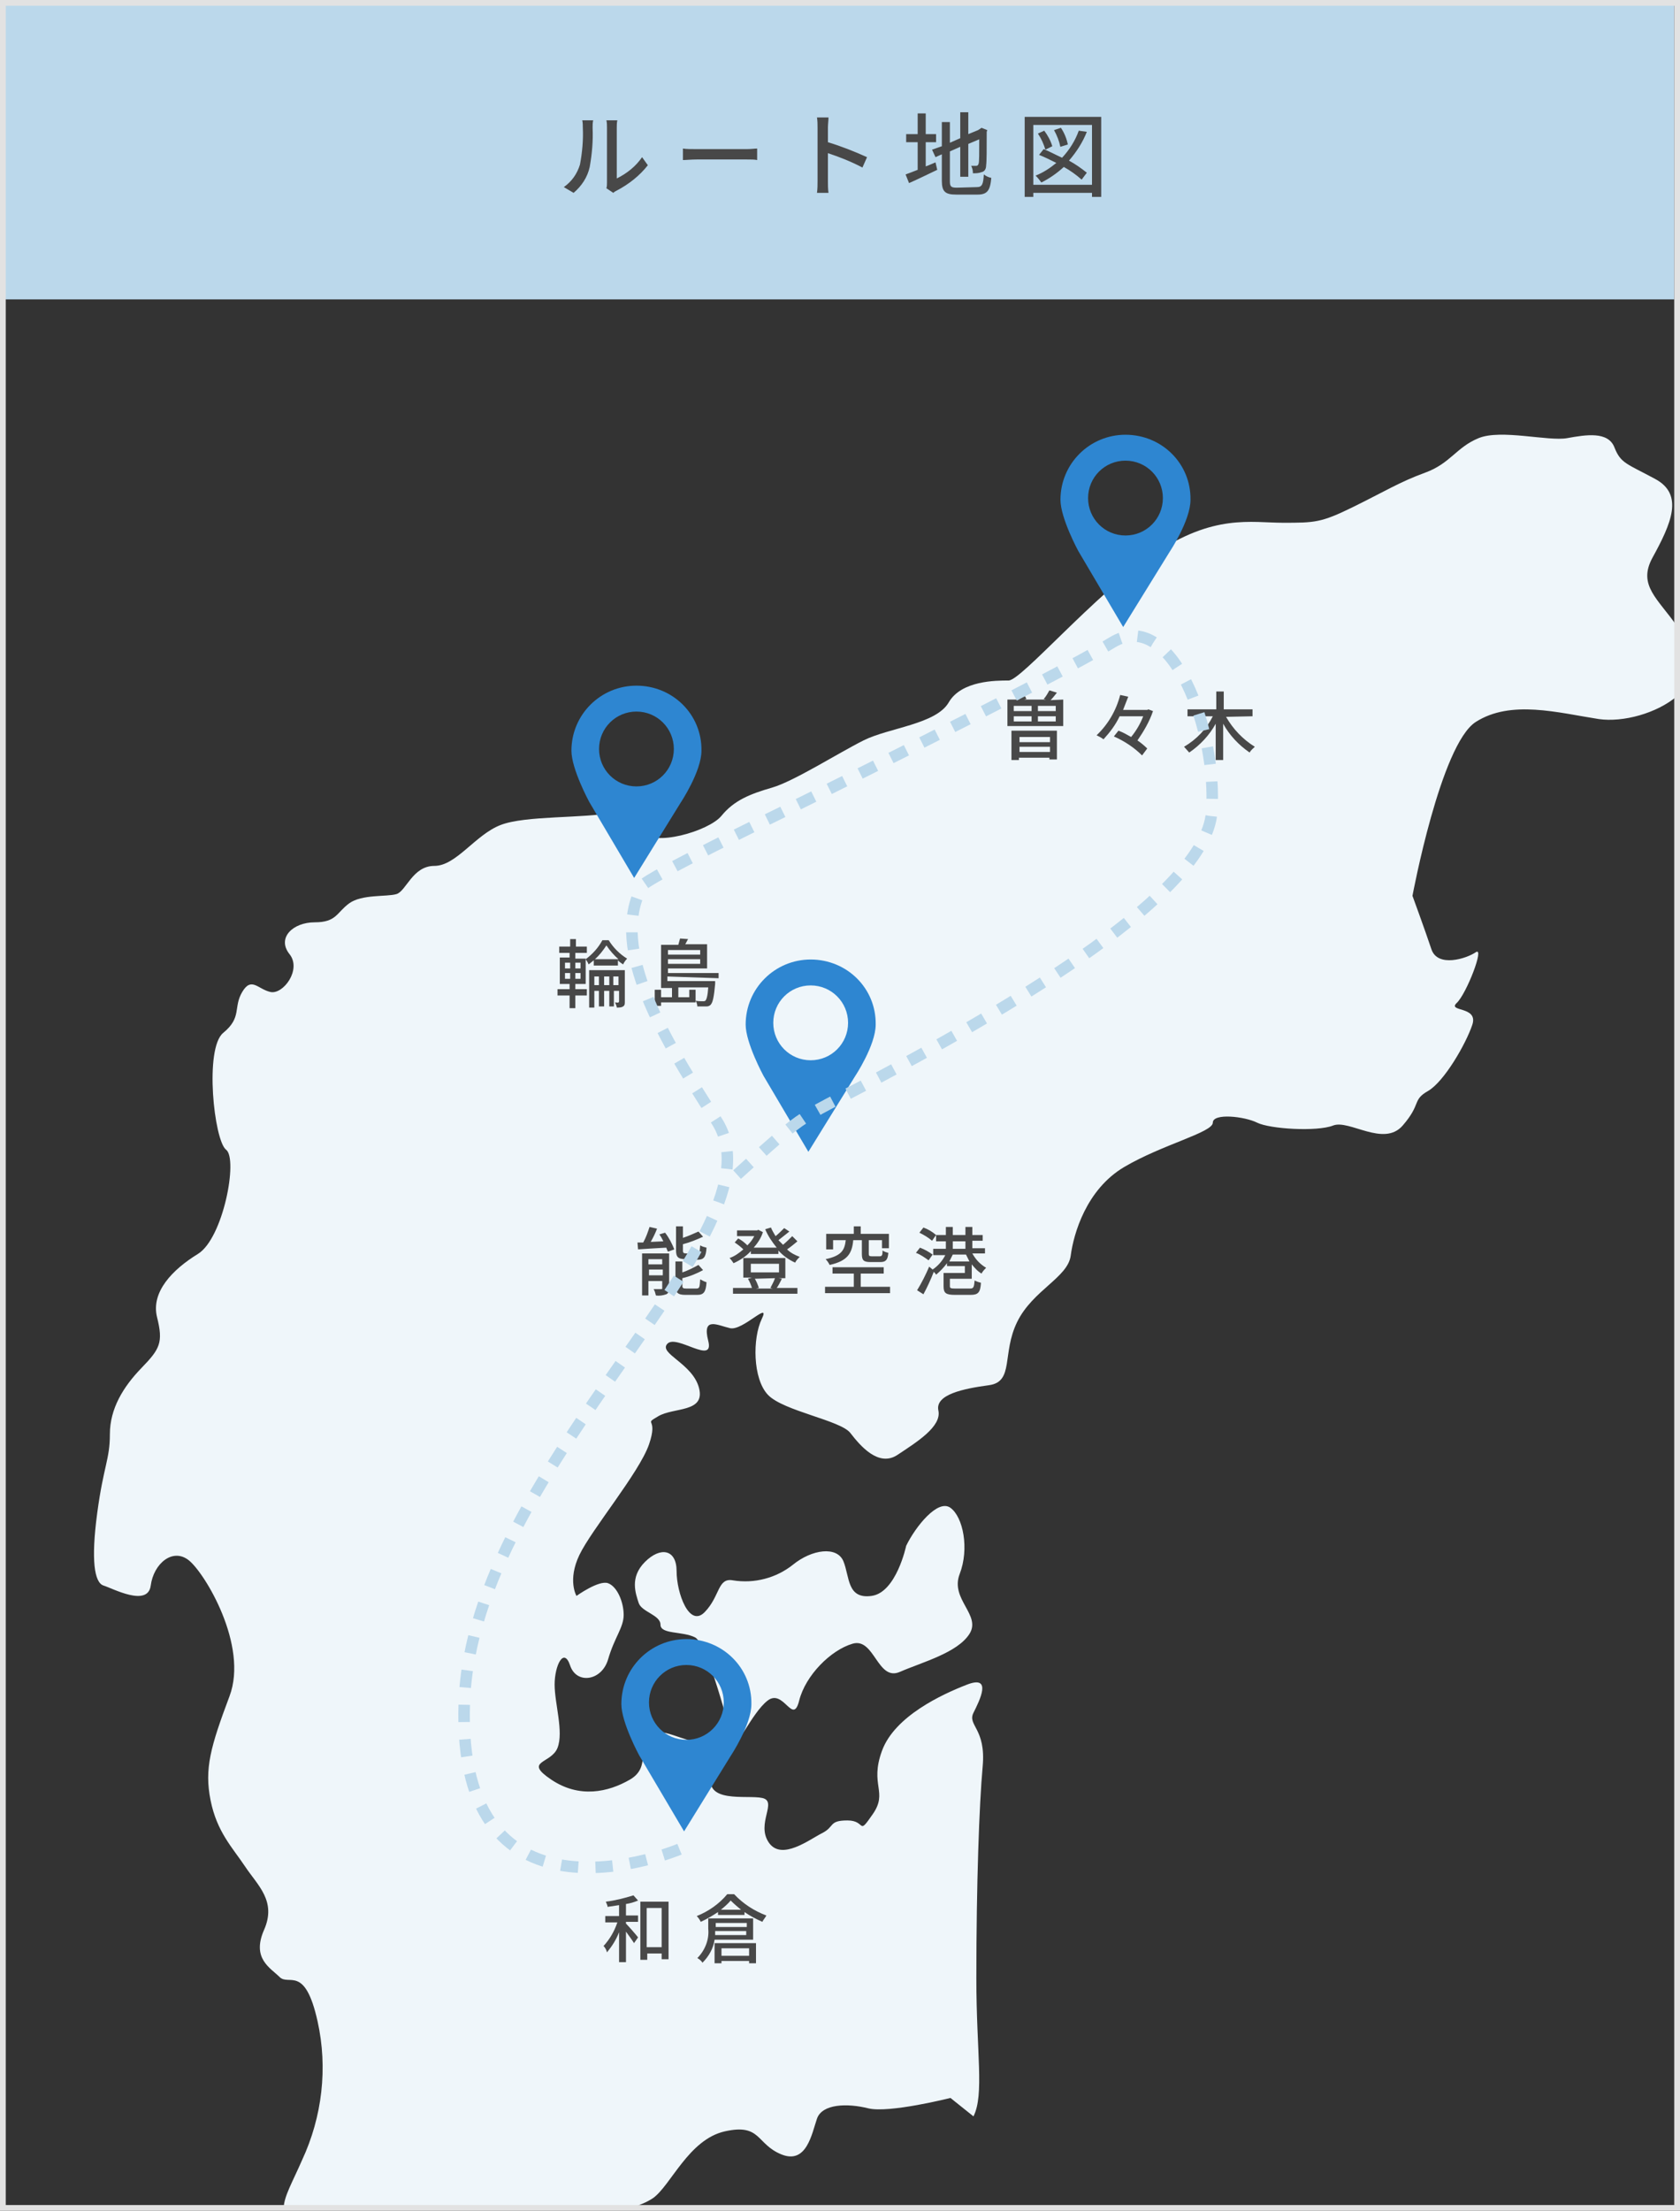
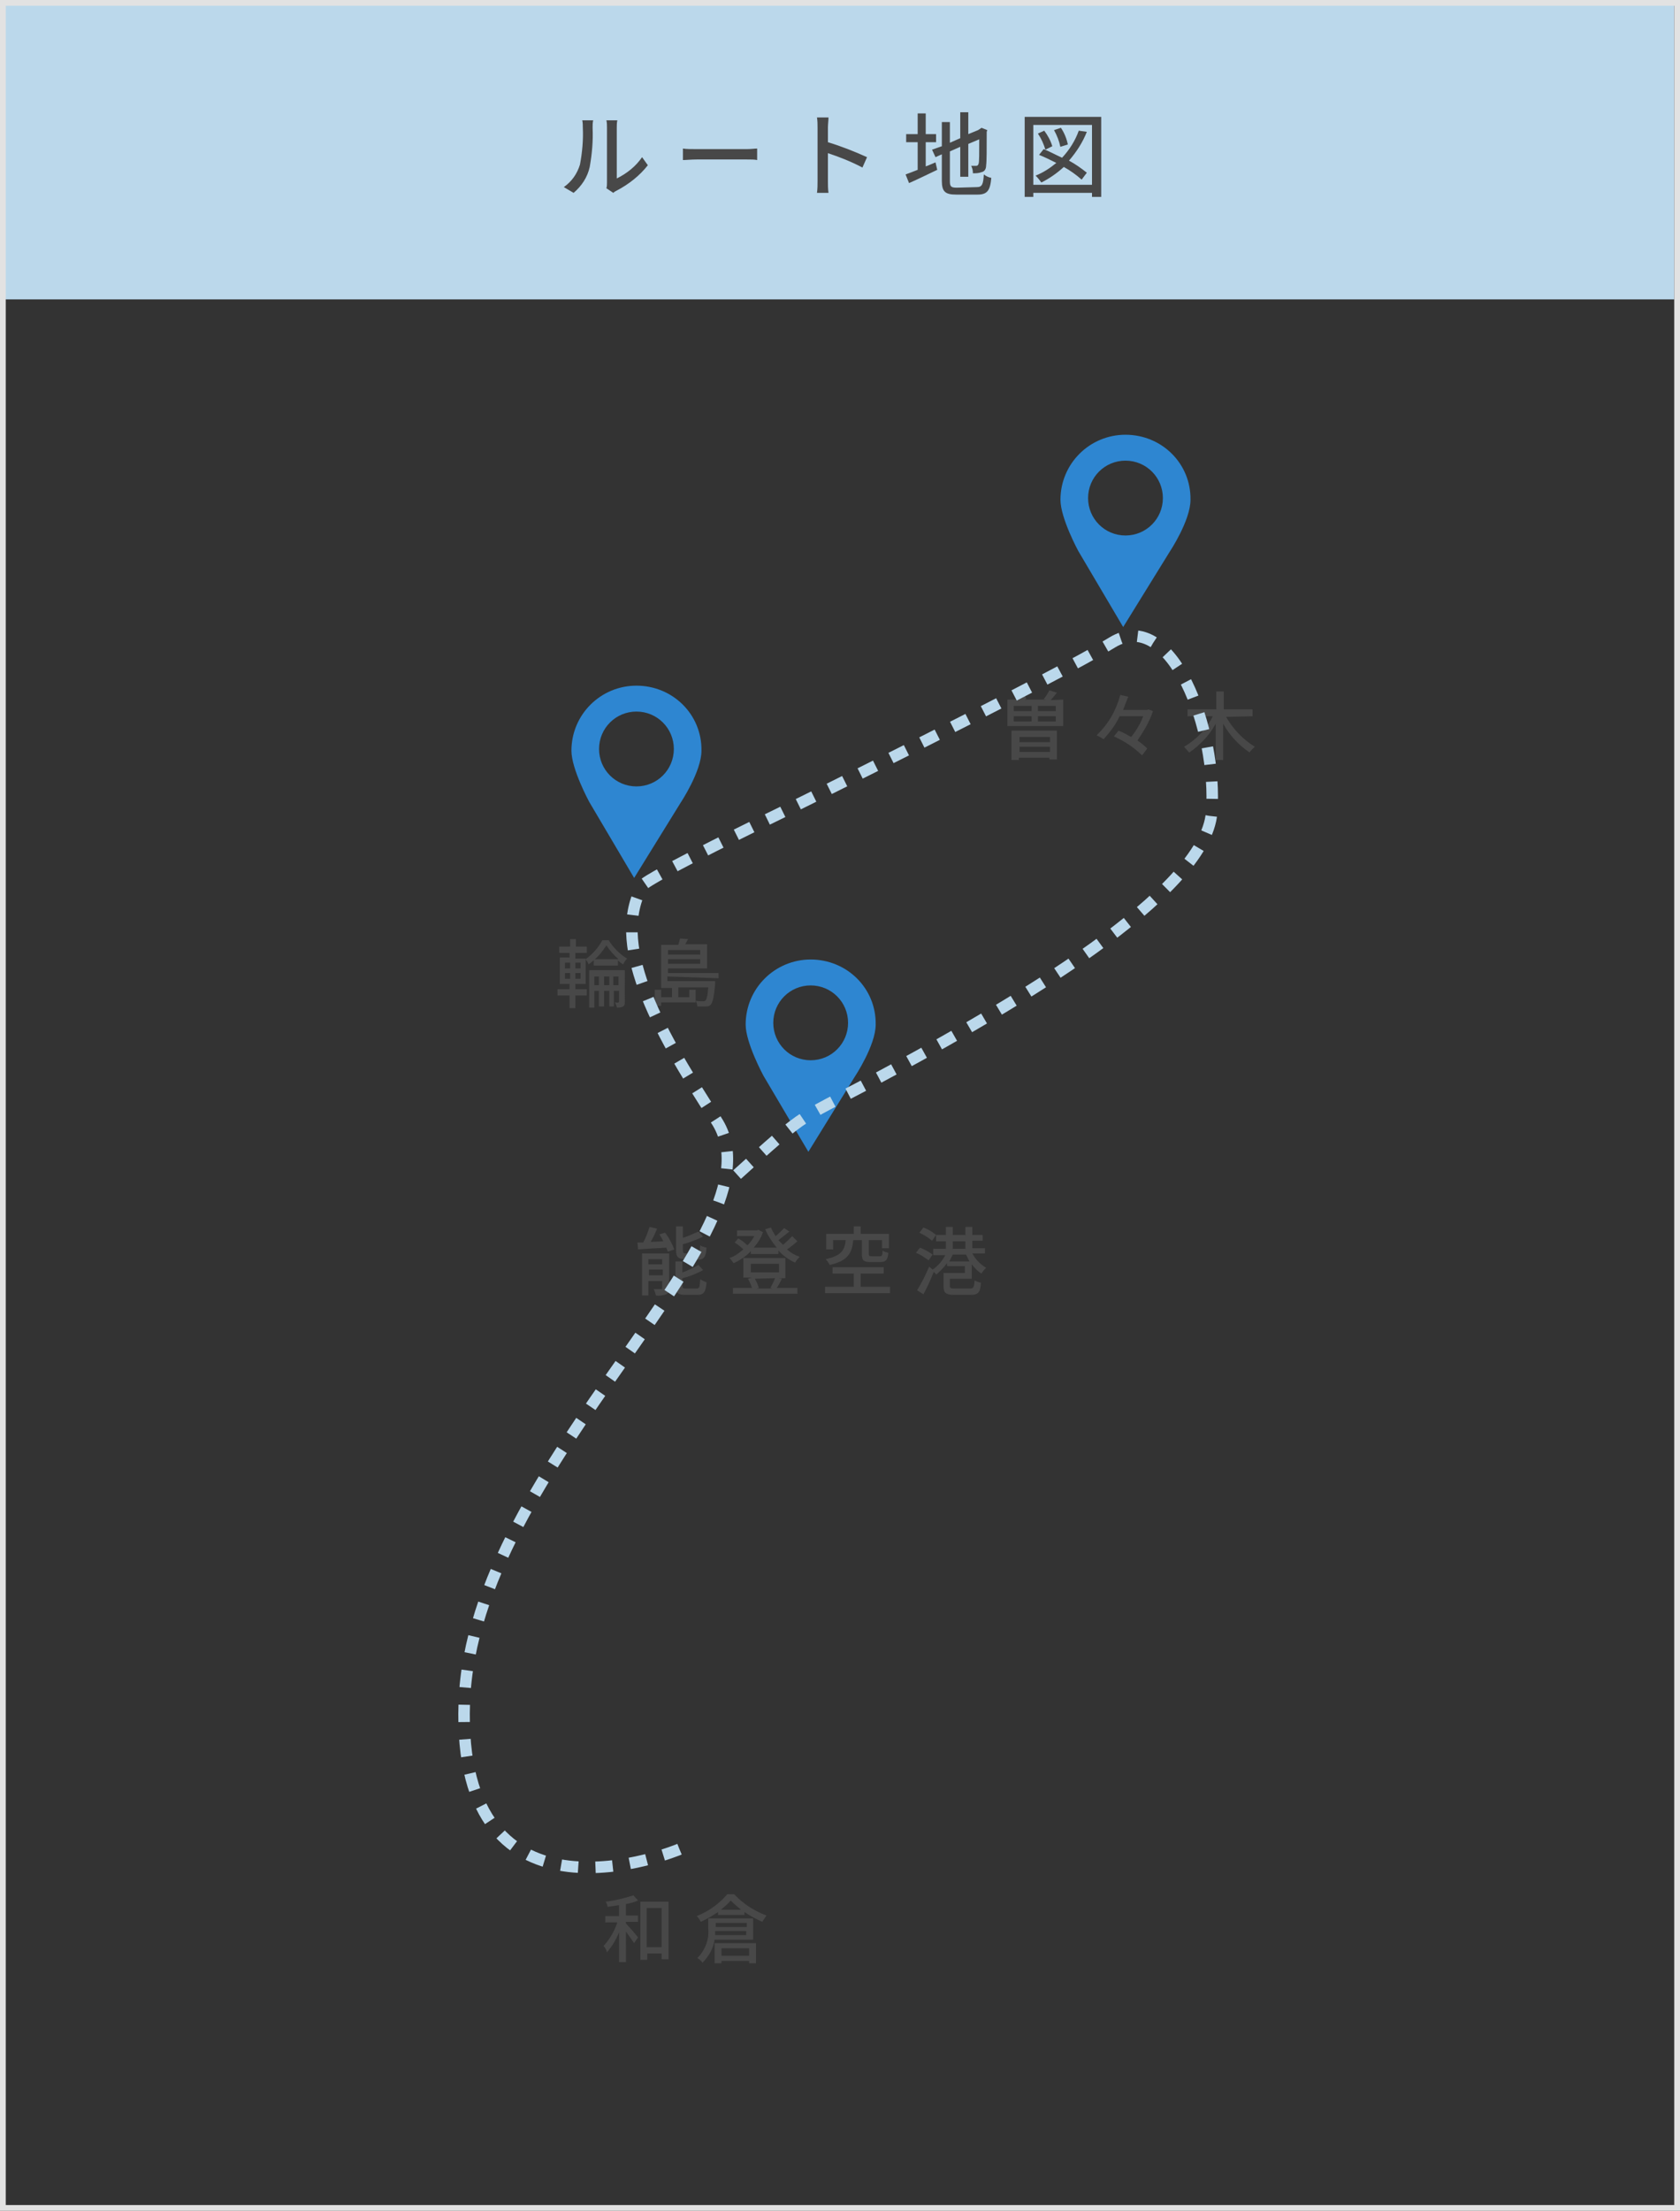
<svg xmlns="http://www.w3.org/2000/svg" version="1.1" id="レイヤー_1" x="0px" y="0px" viewBox="0 0 292 384" style="enable-background:new 0 0 292 384;" xml:space="preserve">
  <rect x="0" y="0" width="292" height="384" fill="#333333" stroke="none" />
  <style type="text/css">
	.st0{fill:#EFF6FA;}
	.st1{fill:#BBD8EB;}
	.st2{fill:none;}
	.st3{fill:none;stroke:#E2E2E2;}
	.st4{fill:#2E86D1;}
	.st5{fill:#484848;}
	.st6{fill:none;stroke:#BBD8EB;stroke-width:2;stroke-dasharray:3;}
</style>
  <g>
-     <path class="st0" d="M287.2,96.9c3.3-6,5.5-11,0.5-13.7s-6-2.7-7.1-5.5c-1.1-2.8-4.9-2.2-8.2-1.6c-3.3,0.6-11.5-1.6-15.4,0   c-3.9,1.6-4.9,4.4-9.3,6c-4.4,1.6-7.1,3.3-12.6,6s-6.6,2.7-12.1,2.7s-12.1-1.6-22.5,5.5c-10.4,7.1-23,21.9-25.2,21.9   s-8.2,0-10.4,3.8c-2.2,3.8-10.4,4.4-14.8,6.6c-4.4,2.2-12.1,7.1-15.9,8.2c-3.8,1.1-6.6,2.2-8.8,4.9s-12.1,5.5-13.7,2.7   c-1.6-2.8,0.5-4.4-4.9-3.3c-5.4,1.1-15.4,0.5-19.8,2.2c-4.4,1.7-7.7,7.1-11.5,7.1c-3.8,0-4.9,4.4-6.6,4.9s-6,0-8.2,1.6   c-2.2,1.6-2.2,3.3-6,3.3c-3.8,0-6.6,2.7-4.4,5.5c2.2,2.7-1.1,7.1-3.3,6.6c-2.2-0.5-3.3-2.7-4.9,0c-1.6,2.7,0,4.4-3.3,7.1   s-1.6,18.7,0.5,20.3c2.1,1.6-0.5,15.4-4.9,18.1c-4.4,2.7-8.2,6.6-7.1,11c1.1,4.4,0.5,5.5-2.7,8.8s-5.5,7.1-5.5,11.5   c0,4.4-1.1,5.5-2.2,13.7c-1.1,8.2-0.5,12.1,1.1,12.6c1.6,0.5,7.7,3.8,8.2,0c0.5-3.8,3.8-6.6,6.6-4.4s10.4,14.8,7.1,23.6   c-3.3,8.8-4.4,12.6-3.3,18.1c1.1,5.5,3.8,8.2,6,11.5c2.2,3.3,5.5,6,3.3,11c-2.2,5,1.1,6.6,2.7,8.2c1.6,1.6,4.4-2.2,6.6,7.7   c1.8,8.1,0.8,16.6-2.7,24.1c-1.7,3.9-3.1,6.2-3.2,8.3h60.5c1.3-0.5,2.5-0.9,3.7-1.7c3.1-2.2,6.2-10.2,12.5-11.6   c6.3-1.4,5.4,2.2,9.8,4c4.4,1.8,5.3-3.6,6.2-6.2c0.9-2.6,5.3-2.7,8.9-1.8c3.6,0.9,14.3-1.8,14.3-1.8l4,3.2c1.9-3.8,0.5-11,0.5-24   c0-16.5,0.5-30.2,1.1-36.8c0.6-6.6-2.7-7.1-1.6-9.3c1.1-2.2,3.3-6.6-1.1-4.9c-4.4,1.7-12.6,5.5-14.8,11.5c-2.2,6,1.1,7.1-1.6,11   c-2.7,3.9-1.1,1.1-4.4,1.1s-2.2,1.1-4.4,2.2c-2.2,1.1-7.1,4.9-9.3,1.6c-2.2-3.3,1.6-7.1-1.1-7.7c-2.7-0.6-10.4,1.1-8.8-4.4   c1.6-5.5,4.4-4.4-0.5-4.9c-4.9-0.5-8.2-3.3-10.4-1.6c-2.2,1.7,0.5,5.5-3.3,7.7s-8.8,3.3-13.7,0c-4.9-3.3,0-2.7,1.1-5.5   c1.1-2.8-0.5-7.7-0.5-11c0-3.3,1.6-6.6,2.7-3.3c1.1,3.3,5.5,2.7,6.6-1.1c1.1-3.8,2.7-5.5,2.7-7.7s-1.1-4.9-2.7-5.5   c-1.6-0.6-5.5,2.2-5.5,2.2s-1.6-2.7,0.5-7.1c2.1-4.4,10.4-14.3,12.1-19.2c1.7-4.9-1.1-3.3,1.6-4.9s8.2-0.6,7.1-4.9   c-1.1-4.3-7.1-6-5.5-7.7c1.6-1.7,8.2,3.8,7.1-0.5c-1.1-4.3,1.6-2.7,3.8-2.2c2.2,0.5,7.1-4.9,5.5-1.6c-1.6,3.3-1.6,10.4,1.1,13.2   c2.7,2.8,12.6,4.4,14.3,6.6c1.7,2.2,4.9,6,8.2,3.8c3.3-2.2,7.7-4.9,7.1-7.7c-0.6-2.8,4.4-3.8,8.8-4.4c4.4-0.6,2.2-5.5,4.9-11   c2.7-5.5,8.8-7.7,9.3-11.5s2.7-11.5,9.3-15.4c6.6-3.9,15.4-6,15.4-7.7c0-1.7,5.5-1.1,7.7,0c2.2,1.1,10.4,1.6,13.2,0.5   c2.8-1.1,8.8,3.8,12.1,0c3.3-3.8,1.6-4.4,4.4-6c2.8-1.6,6.6-8.2,7.7-11.5c1.1-3.3-4.4-2.2-2.7-3.8c1.7-1.6,4.9-9.9,3.3-8.8   c-1.6,1.1-6.6,2.7-7.7-0.5c-1.1-3.3-3.3-9.3-3.3-9.3s4.9-26.3,11-30.2c6.1-3.9,14.3-1.6,21.4-0.5c4.2,0.6,10.1-1,13.6-4v-12.1   C288.2,104,284.6,101.7,287.2,96.9z" />
-     <path class="st0" d="M165.2,261.9c-2.2-1.6-6.1,3.3-7.7,6.6c0,0-1.7,8.1-6,8.7c-4.3,0.6-3.8-3.3-4.9-6s-5.5-2.1-8.8,0.6   c-2.9,2.3-6.7,3.3-10.4,2.7c-2.7-0.5-2.2,2.7-4.9,5.5s-4.9-3.3-4.9-7.1c0-3.8-2.8-4.3-5.5-1.6s-1.6,5.5-1.1,7.1   c0.5,1.6,3.8,2.1,3.8,3.8s3.8,1.1,6,2.2c2.2,1.1,6.1,16.5,6.6,18.1c0.5,1.7,3.2-4.9,6-7.1s4.4,4.4,5.5,0c1.1-4.4,5.5-8.8,9.3-9.9   c3.8-1.1,4.3,6.6,8.2,4.9c3.9-1.7,10-3.3,12.1-6.6s-3.4-6-1.7-10.4C168.5,269,167.4,263.5,165.2,261.9z" />
-   </g>
+     </g>
  <g id="グループ_1444" transform="translate(-813 -6197)">
    <g id="グループ_1421" transform="translate(813 6197)">
      <rect id="長方形_211" y="0" class="st1" width="291" height="52" />
      <g id="長方形_210">
        <rect y="0" class="st2" width="292" height="384" />
        <rect x="0.5" y="0.5" class="st3" width="291" height="383" />
      </g>
      <g id="グループ_1418" transform="translate(52 85.512)">
        <g id="コンポーネント_32_1" transform="translate(132.319 -10)">
          <path id="パス_24" class="st4" d="M11.3,0C5.1,0,0,5,0,11.3l0,0c0,3.2,3.1,8.9,3.1,8.9l7.8,13.2L19,20.3c0,0,3.6-5.4,3.6-9      C22.7,5,17.6,0,11.3,0L11.3,0z M11.3,17.5c-3.6,0-6.5-2.9-6.5-6.5s2.9-6.5,6.5-6.5s6.5,2.9,6.5,6.5S14.9,17.5,11.3,17.5      L11.3,17.5z" />
        </g>
        <g id="コンポーネント_32_2" transform="translate(47.32 33.584)">
          <path id="パス_24-2" class="st4" d="M11.3,0C5.1,0,0,5,0,11.3l0,0c0,3.2,3.1,8.9,3.1,8.9l7.8,13.2L19,20.3c0,0,3.6-5.4,3.6-9      C22.7,5,17.6,0,11.3,0L11.3,0z M11.3,17.5c-3.6,0-6.5-2.9-6.5-6.5s2.9-6.5,6.5-6.5s6.5,2.9,6.5,6.5S14.9,17.5,11.3,17.5      L11.3,17.5z" />
        </g>
        <g id="コンポーネント_32_3" transform="translate(77.603 81.15)">
          <path id="パス_24-3" class="st4" d="M11.3,0C5.1,0,0,5,0,11.3l0,0c0,3.2,3.1,8.9,3.1,8.9l7.8,13.2L19,20.3c0,0,3.6-5.4,3.6-9      C22.7,5,17.6,0,11.3,0L11.3,0z M11.3,17.5c-3.6,0-6.5-2.9-6.5-6.5s2.9-6.5,6.5-6.5s6.5,2.9,6.5,6.5S14.9,17.5,11.3,17.5      L11.3,17.5z" />
        </g>
        <g id="コンポーネント_32_4" transform="translate(55.999 199.187)">
-           <path id="パス_24-4" class="st4" d="M11.3,0C5.1,0,0,5,0,11.3l0,0c0,3.2,3.1,8.9,3.1,8.9l7.8,13.2L19,20.3c0,0,3.6-5.4,3.6-9      C22.7,5,17.6,0,11.3,0L11.3,0z M11.3,17.5c-3.6,0-6.5-2.9-6.5-6.5s2.9-6.5,6.5-6.5s6.5,2.9,6.5,6.5S14.9,17.5,11.3,17.5      L11.3,17.5z" />
-         </g>
+           </g>
        <path id="パス_2576" class="st5" d="M130.5,42.5v0.9h-5.3v-0.9H130.5z M125.2,45.1v-0.9h5.3v0.9H125.2z M123.9,46.5h1.2v-0.4     h5.3v0.3h1.3v-5h-7.9v5.1C123.8,46.5,123.9,46.5,123.9,46.5z M131.5,38h-3.1v-0.9h3.1V38z M131.5,39.8h-3.1v-0.9h3.1V39.8z      M124.2,38.9h3.1v0.9h-3.1V38.9z M124.2,37.1h3.1V38h-3.1V37.1z M130.6,36.1c0.4-0.4,0.7-0.8,1.1-1.3l-1.3-0.4     c-0.3,0.5-0.6,1.1-1,1.5l0.4,0.1H126l0.4-0.1c-0.2-0.5-0.6-1-1-1.5l-1.1,0.4c0.3,0.4,0.6,0.8,0.8,1.2h-2v4.6h9.7V36L130.6,36.1z      M147.6,37.7l-0.2,0.1h-4.2c0.3-0.8,0.6-1.5,0.9-2.3l-1.4-0.3c-0.7,2.7-2.1,5.1-4.1,7c0.4,0.2,0.8,0.4,1.2,0.7     c1.1-1.2,2.1-2.5,2.8-4h4.1c-0.5,1.3-1.2,2.5-2.1,3.6c-0.7-0.4-1.4-0.8-2.2-1.1l-0.8,1c1.8,0.8,3.5,1.9,4.9,3.3l0.9-1.2     c-0.5-0.5-1.1-1-1.7-1.4c1.1-1.6,2.1-3.3,2.7-5.1L147.6,37.7z M165.7,38.9v-1.2h-5v-3.1h-1.3v3.1h-5v1.2h4.4     c-1.1,2.2-2.8,4-5,5.3c0.3,0.3,0.6,0.7,0.9,1c1.9-1.3,3.5-3,4.6-5v6.3h1.3v-6.3c1.1,2,2.7,3.7,4.6,5c0.2-0.4,0.6-0.7,0.9-1     c-2.1-1.3-3.8-3.1-5-5.2L165.7,38.9L165.7,38.9z" />
        <path id="パス_2579" class="st5" d="M56.8,245.2c0.7-0.1,1.4-0.3,2.1-0.6l-0.8-0.9c-1.6,0.5-3.2,0.9-4.8,1.1     c0.1,0.3,0.3,0.6,0.3,0.9c0.6-0.1,1.3-0.2,2-0.3v1.9h-2.4v1.1h2.1c-0.5,1.5-1.3,2.9-2.4,4.1c0.3,0.3,0.5,0.7,0.6,1.1     c0.9-1.1,1.6-2.2,2.1-3.5v5.2h1.2V250c0.5,0.7,1.1,1.5,1.4,2l0.7-1c-0.3-0.4-1.6-1.9-2.1-2.4v-0.3h2.1v-1.1h-2.1     C56.8,247.2,56.8,245.2,56.8,245.2z M60.4,252.7v-6.8H63v6.8H60.4z M59.3,244.8v10.1h1.2v-1.1H63v1h1.2v-10H59.3z M77.8,248.5     v0.7h-5.4v-0.7H77.8z M72.3,250.6c0-0.2,0-0.5,0-0.7h5.4v0.7H72.3z M78.9,251.4v-3.7h-7.8v1.8c0.2,1.9-0.6,3.8-1.9,5.1     c0.4,0.2,0.7,0.5,0.9,0.8c1.1-1.1,1.9-2.5,2.1-4L78.9,251.4L78.9,251.4z M78.2,252.9v1.3h-4.8v-1.3H78.2z M72.2,255.5h1.2v-0.4     h4.8v0.4h1.2V252h-7.2V255.5z M73.3,246.2c0.6-0.5,1.2-1,1.7-1.6c0.6,0.6,1.2,1.1,1.8,1.6H73.3z M74.4,243.5     c-1.4,1.7-3.3,3-5.3,3.8c0.3,0.3,0.5,0.6,0.7,1c1.1-0.5,2.1-1.1,3-1.7v0.5h4.6v-0.5c1,0.7,2,1.2,3.1,1.7c0.2-0.4,0.5-0.7,0.7-1.1     c-2.1-0.8-4-2-5.6-3.7H74.4z" />
        <path id="パス_2578" class="st5" d="M69.2,133.3c1.1,0,1.5-0.4,1.6-2.1c-0.4-0.1-0.8-0.2-1.1-0.4c-0.1,1.2-0.1,1.4-0.6,1.4     h-1.8c-0.5,0-0.6-0.1-0.6-0.5v-1.1c1.2-0.3,2.4-0.8,3.5-1.3l-0.8-0.9c-0.9,0.4-1.8,0.8-2.7,1.1v-2h-1.2v4.1     c0,1.2,0.3,1.6,1.7,1.6L69.2,133.3z M60.8,136v-1h2.4v1H60.8z M63.1,133.2v0.9h-2.4v-0.9H63.1z M64.3,132.2h-4.7v7.3h1.1V137h2.4     v1.2c0,0.2,0,0.2-0.2,0.2s-0.7,0-1.3,0c0.2,0.3,0.3,0.7,0.4,1.1c0.6,0.1,1.2,0,1.8-0.2c0.4-0.2,0.5-0.5,0.5-1.1V132.2z      M62.6,128.9c0.3,0.4,0.5,0.8,0.7,1.2l-2.2,0.1c0.4-0.7,0.8-1.5,1.1-2.3l-1.3-0.3c-0.3,0.9-0.6,1.8-1.1,2.7c-0.4,0-0.7,0-1,0     l0.1,1.2c1.3-0.1,3.1-0.2,4.9-0.3c0.1,0.3,0.2,0.5,0.3,0.7l1.1-0.4c-0.4-1-0.9-2-1.6-2.9L62.6,128.9z M67.3,138.3     c-0.6,0-0.7-0.1-0.7-0.5v-1.3c1.3-0.3,2.5-0.8,3.6-1.4l-0.8-0.9c-0.9,0.5-1.9,1-2.8,1.3v-1.9h-1.2v4.2c0,1.2,0.4,1.6,1.7,1.6h2.1     c1.1,0,1.5-0.5,1.6-2.2c-0.4-0.1-0.7-0.3-1.1-0.5c-0.1,1.4-0.1,1.6-0.7,1.6L67.3,138.3L67.3,138.3z M82.7,136.5     c-0.2,0.6-0.5,1.1-0.8,1.7l0.4,0.1h-2.9l0.5-0.1c-0.2-0.6-0.4-1.1-0.7-1.6L82.7,136.5z M78.5,134h4.9v1.5h-4.9V134z M83.3,136.5     h1.2V133h-7.3v3.4h1.5l-0.7,0.2c0.3,0.5,0.5,1,0.7,1.6h-3.3v1h11.2v-1H83c0.3-0.4,0.6-1,0.9-1.6L83.3,136.5z M85.7,129.2     c-0.5,0.5-1,1-1.6,1.5c-0.3-0.3-0.5-0.5-0.8-0.8c0.6-0.5,1.3-1,1.9-1.5l-0.9-0.6c-0.5,0.5-1,1-1.5,1.4c-0.3-0.5-0.6-1-0.8-1.5     l-1,0.3c0.5,1.2,1.2,2.2,2,3.2h-4c0.7-0.8,1.3-1.7,1.6-2.7l-0.8-0.4l-0.2,0.1h-3.5v1h3c-0.3,0.6-0.7,1.1-1.2,1.6     c-0.5-0.5-1-0.9-1.6-1.2l-0.6,0.7c0.6,0.4,1.1,0.8,1.5,1.2c-0.7,0.6-1.5,1.2-2.4,1.5c0.3,0.3,0.5,0.6,0.7,0.9     c1.1-0.5,2.2-1.2,3-2.1v0.5h4.8v-0.6c0.8,0.9,1.8,1.6,2.9,2.1c0.2-0.4,0.5-0.7,0.8-1c-0.8-0.3-1.6-0.7-2.2-1.3     c0.6-0.4,1.2-0.9,1.8-1.4L85.7,129.2z M97.8,129.9v2.4c0,1.1,0.3,1.4,1.5,1.4h1.7c0.9,0,1.3-0.3,1.4-1.6c-0.4-0.1-0.7-0.2-1-0.4     c0,0.8-0.1,1-0.5,1h-1.4c-0.4,0-0.5-0.1-0.5-0.4v-2.4h2.3v1.4h1.2v-2.5h-4.9v-1.3h-1.2v1.3h-4.8v2.7h1.2v-1.6H95     c-0.2,1.7-0.7,2.7-3.5,3.3c0.3,0.3,0.5,0.6,0.7,1c3.2-0.7,3.9-2.1,4.1-4.3L97.8,129.9L97.8,129.9z M97.6,138v-2.3h4v-1.1h-8.9     v1.1h3.7v2.3h-5v1.1h11.3V138H97.6z M110.7,129c-0.7-0.6-1.4-1-2.2-1.3l-0.7,0.9c0.8,0.4,1.5,0.8,2.2,1.4L110.7,129z      M110.1,132.4c-0.7-0.5-1.4-0.9-2.2-1.2l-0.7,0.9c0.8,0.3,1.5,0.8,2.2,1.3L110.1,132.4z M113,133.6c0.2-0.4,0.4-0.8,0.6-1.2h2.3     c0.2,0.4,0.4,0.8,0.6,1.2H113z M113.6,130.1h2.2v1.3h-2.2V130.1z M119.2,132.4v-1.1H117V130h1.8v-1H117v-1.4h-1.2v1.4h-2.2v-1.4     h-1.2v1.4h-1.7v1.1h1.7v1.3h-2.2v1.1h2.1c-0.5,1-1.3,1.9-2.2,2.5l-0.6-0.5c-0.6,1.4-1.3,2.8-2.1,4.1l1.1,0.7     c0.6-1.1,1.3-2.6,1.8-3.9c0.2,0.2,0.3,0.3,0.4,0.5c0.7-0.6,1.3-1.2,1.9-2v0.5h3.1v1.2H112v2.3c0,1.2,0.4,1.5,2,1.5h2.7     c1.3,0,1.7-0.4,1.8-2.1c-0.4-0.1-0.7-0.2-1.1-0.4c-0.1,1.2-0.2,1.4-0.8,1.4H114c-0.8,0-0.9-0.1-0.9-0.4v-1.3h3.8v-2.5     c0.5,0.6,1,1.2,1.7,1.6c0.2-0.4,0.5-0.7,0.8-1c-1-0.6-1.8-1.4-2.4-2.5h2.2V132.4z" />
        <path id="パス_2577" class="st5" d="M46.2,83.5h0.9v1h-0.9V83.5z M46.2,81.7h0.9v1h-0.9V81.7z M48.9,82.7H48v-1h0.9V82.7z      M48.9,84.5H48v-1h0.9V84.5z M51.4,81.1c0.8-0.7,1.4-1.5,2-2.4c0.6,0.9,1.3,1.7,2.1,2.4H51.4z M49.8,85.4v-4.3     c0.2,0.3,0.4,0.6,0.5,0.9c0.3-0.2,0.6-0.5,0.9-0.7v0.9h4.2v-0.9c0.3,0.3,0.6,0.5,0.9,0.7c0.2-0.4,0.4-0.7,0.7-1     c-1.3-0.8-2.4-1.9-3.2-3.2h-1.1c-0.7,1.3-1.7,2.4-2.9,3.3V81H48v-1h2v-1.1h-1.9v-1.3h-1v1.3h-1.9V80H47v0.8h-1.7v4.6H47v0.9h-2.1     v1.1H47v2.2h1v-2.2h2v-1.1h-2v-0.9H49.8z M54.6,85.6v-1.5h0.9v1.5H54.6z M53,85.6v-1.5h0.9v1.5H53z M51.3,85.6v-1.5h0.8v1.5H51.3     z M56.5,83h-6.1v6.5h0.9v-2.9h0.8v2.7H53v-2.7h0.9v2.7h0.8v-2.7h0.9v1.8c0,0.1,0,0.1-0.1,0.2s-0.3,0-0.6,0     c0.1,0.3,0.3,0.6,0.3,0.9c0.4,0,0.8,0,1.1-0.2s0.3-0.4,0.3-0.9V83H56.5z M69.7,79.5v0.8h-5.6v-0.8H69.7z M64.1,81.9v-0.8h5.6v0.8     H64.1z M72.9,84.4v-0.9h-8.8v-0.8h6.8v-4.2h-3.8c0.2-0.3,0.3-0.6,0.5-0.9l-1.4-0.1c-0.1,0.4-0.2,0.7-0.3,1.1h-3v7.5h1.9v1.6h-1.9     v-1.3h-1.1v2.8h1.1v-0.6h6v-2.2h-1.1v1.3h-1.9V86h5.2c-0.1,1.5-0.3,2.1-0.5,2.3c-0.1,0.1-0.3,0.1-0.4,0.1c-0.4,0-0.9,0-1.3-0.1     c0.2,0.3,0.3,0.7,0.3,1c0.5,0,1,0,1.6,0c0.3,0,0.6-0.1,0.8-0.4c0.3-0.4,0.5-1.3,0.7-3.5c0-0.1,0-0.5,0-0.5H64v-0.8L72.9,84.4z" />
      </g>
      <path id="パス_2575" class="st5" d="M99.7,33.5c1.4-1.2,2.4-2.7,2.8-4.5c0.4-2.3,0.6-4.5,0.5-6.8c0-0.4,0-0.9,0.1-1.3h-1.9    c0.1,0.4,0.1,0.9,0.1,1.3c0.1,2.1-0.1,4.3-0.5,6.4c-0.5,1.6-1.4,2.9-2.8,3.9L99.7,33.5z M106.6,33.5c0.2-0.2,0.4-0.3,0.6-0.4    c2.1-1.1,4-2.6,5.4-4.4l-1-1.4c-1.1,1.6-2.6,2.8-4.4,3.7v-8.8c0-0.4,0-0.9,0.1-1.3h-1.9c0.1,0.4,0.1,0.9,0.1,1.3v9.5    c0,0.3,0,0.7-0.1,1L106.6,33.5z M118.7,27.8c0.5,0,1.5-0.1,2.4-0.1h8.7c0.7,0,1.4,0,1.8,0.1v-2c-0.4,0-1,0.1-1.8,0.1h-8.7    c-0.9,0-1.9,0-2.4-0.1C118.7,25.8,118.7,27.8,118.7,27.8z M150.7,27.3c-2.2-1-4.5-1.9-6.8-2.6v-2.5c0-0.6,0.1-1.3,0.1-1.8h-2    c0.1,0.6,0.1,1.2,0.1,1.8v9.2c0,0.7,0,1.4-0.1,2.1h2c-0.1-0.7-0.1-1.4-0.1-2v-4.9c2.1,0.7,4.1,1.5,6,2.5L150.7,27.3z M160.9,24.7    h1.8v-1.4h-1.8v-3.6h-1.4v3.6h-2v1.4h2v4.8c-0.8,0.3-1.5,0.6-2.1,0.8l0.6,1.5c1.4-0.6,3.2-1.5,4.9-2.3l-0.3-1.3    c-0.5,0.2-1.1,0.5-1.7,0.7V24.7z M166.3,32.6c-1,0-1.2-0.2-1.2-1.1v-5.2l1.8-0.8v5.2h1.4V25l1.9-0.8c0,2.4,0,3.9-0.1,4.2    c-0.1,0.3-0.2,0.4-0.4,0.4s-0.6,0-0.9,0c0.2,0.4,0.3,0.8,0.3,1.3c0.5,0,1,0,1.5-0.2c0.5-0.1,0.8-0.5,0.8-1.2    c0.1-0.6,0.1-2.8,0.1-5.8l0.1-0.3l-1-0.4l-0.3,0.2l-0.3,0.2l-1.7,0.7v-3.8h-1.4V24l-1.8,0.8v-3.6h-1.4v4.2L162,26l0.6,1.3l1.1-0.5    v4.6c0,1.9,0.6,2.4,2.5,2.4h3.7c1.7,0,2.2-0.7,2.4-2.9c-0.5-0.1-0.9-0.3-1.3-0.6c-0.1,1.7-0.3,2.2-1.2,2.2L166.3,32.6L166.3,32.6z     M185.6,25.1c-0.2-1-0.6-2-1.2-2.9l-1.2,0.4c0.5,0.9,0.9,1.9,1.1,2.9L185.6,25.1z M182.9,25.4c-0.3-1-0.8-1.9-1.4-2.7l-1.1,0.5    c0.6,0.9,1,1.8,1.3,2.8L182.9,25.4z M187.5,22.7c-0.6,1.7-1.6,3.3-2.9,4.7c-1.1-0.5-2.2-1.1-3.2-1.5l-0.8,1c1,0.4,2,0.9,3,1.4    c-1.1,0.9-2.3,1.7-3.6,2.2c0.4,0.4,0.7,0.8,1,1.2c1.4-0.7,2.7-1.6,3.9-2.7c1.1,0.6,2.2,1.4,3.1,2.2l0.9-1.2c-1-0.8-2-1.5-3.1-2.1    c1.3-1.5,2.4-3.2,3.1-5L187.5,22.7z M179.6,32.1V21.7h10.2v10.4H179.6z M178.1,20.3v13.9h1.5v-0.7h10.2v0.7h1.6V20.3H178.1z" />
    </g>
    <path id="パス_2554" class="st6" d="M931.1,6518.2c0,0-38.9,16.4-37.4-25.5s56.6-81.6,43.8-101.1c-11-16.8-18.3-30.9-12.8-40.8   c0.7-1.3,24.2-12.7,24.2-12.7s47.1-23.2,57.4-29.5s18.4,15.2,17.3,29.5s-35.7,34-54.6,44.3s-14,6.1-29.2,19.8" />
  </g>
</svg>